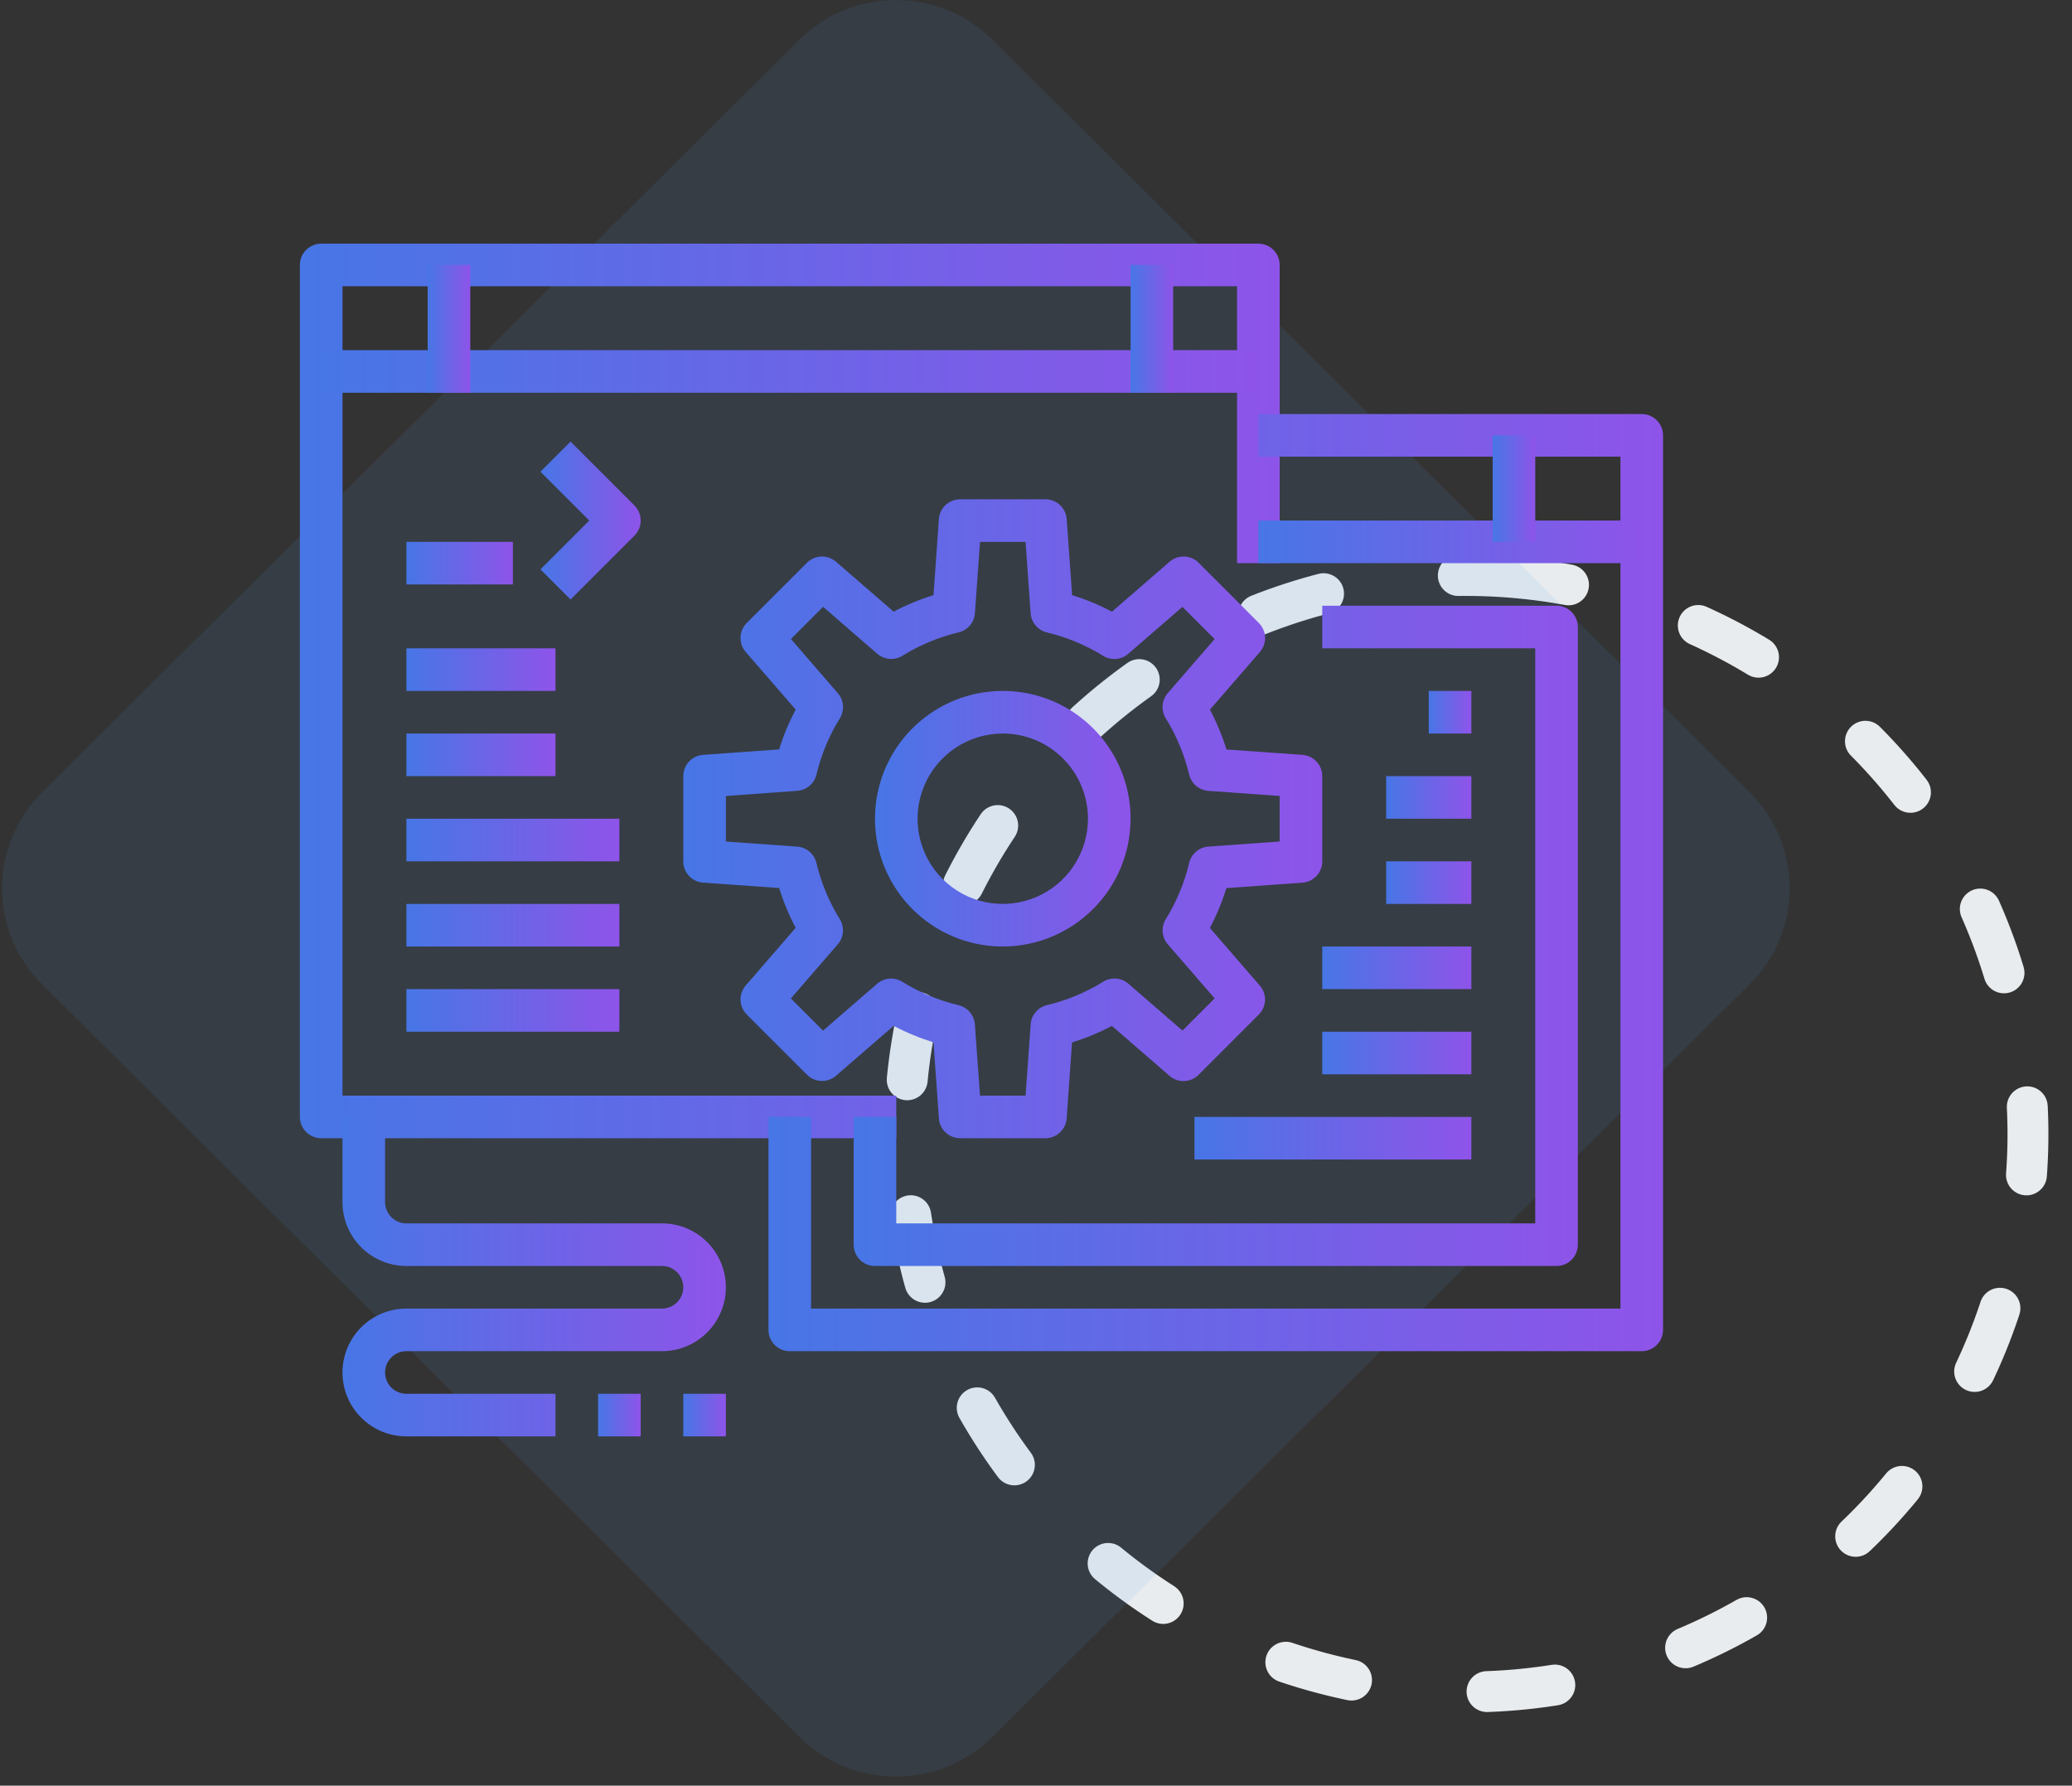
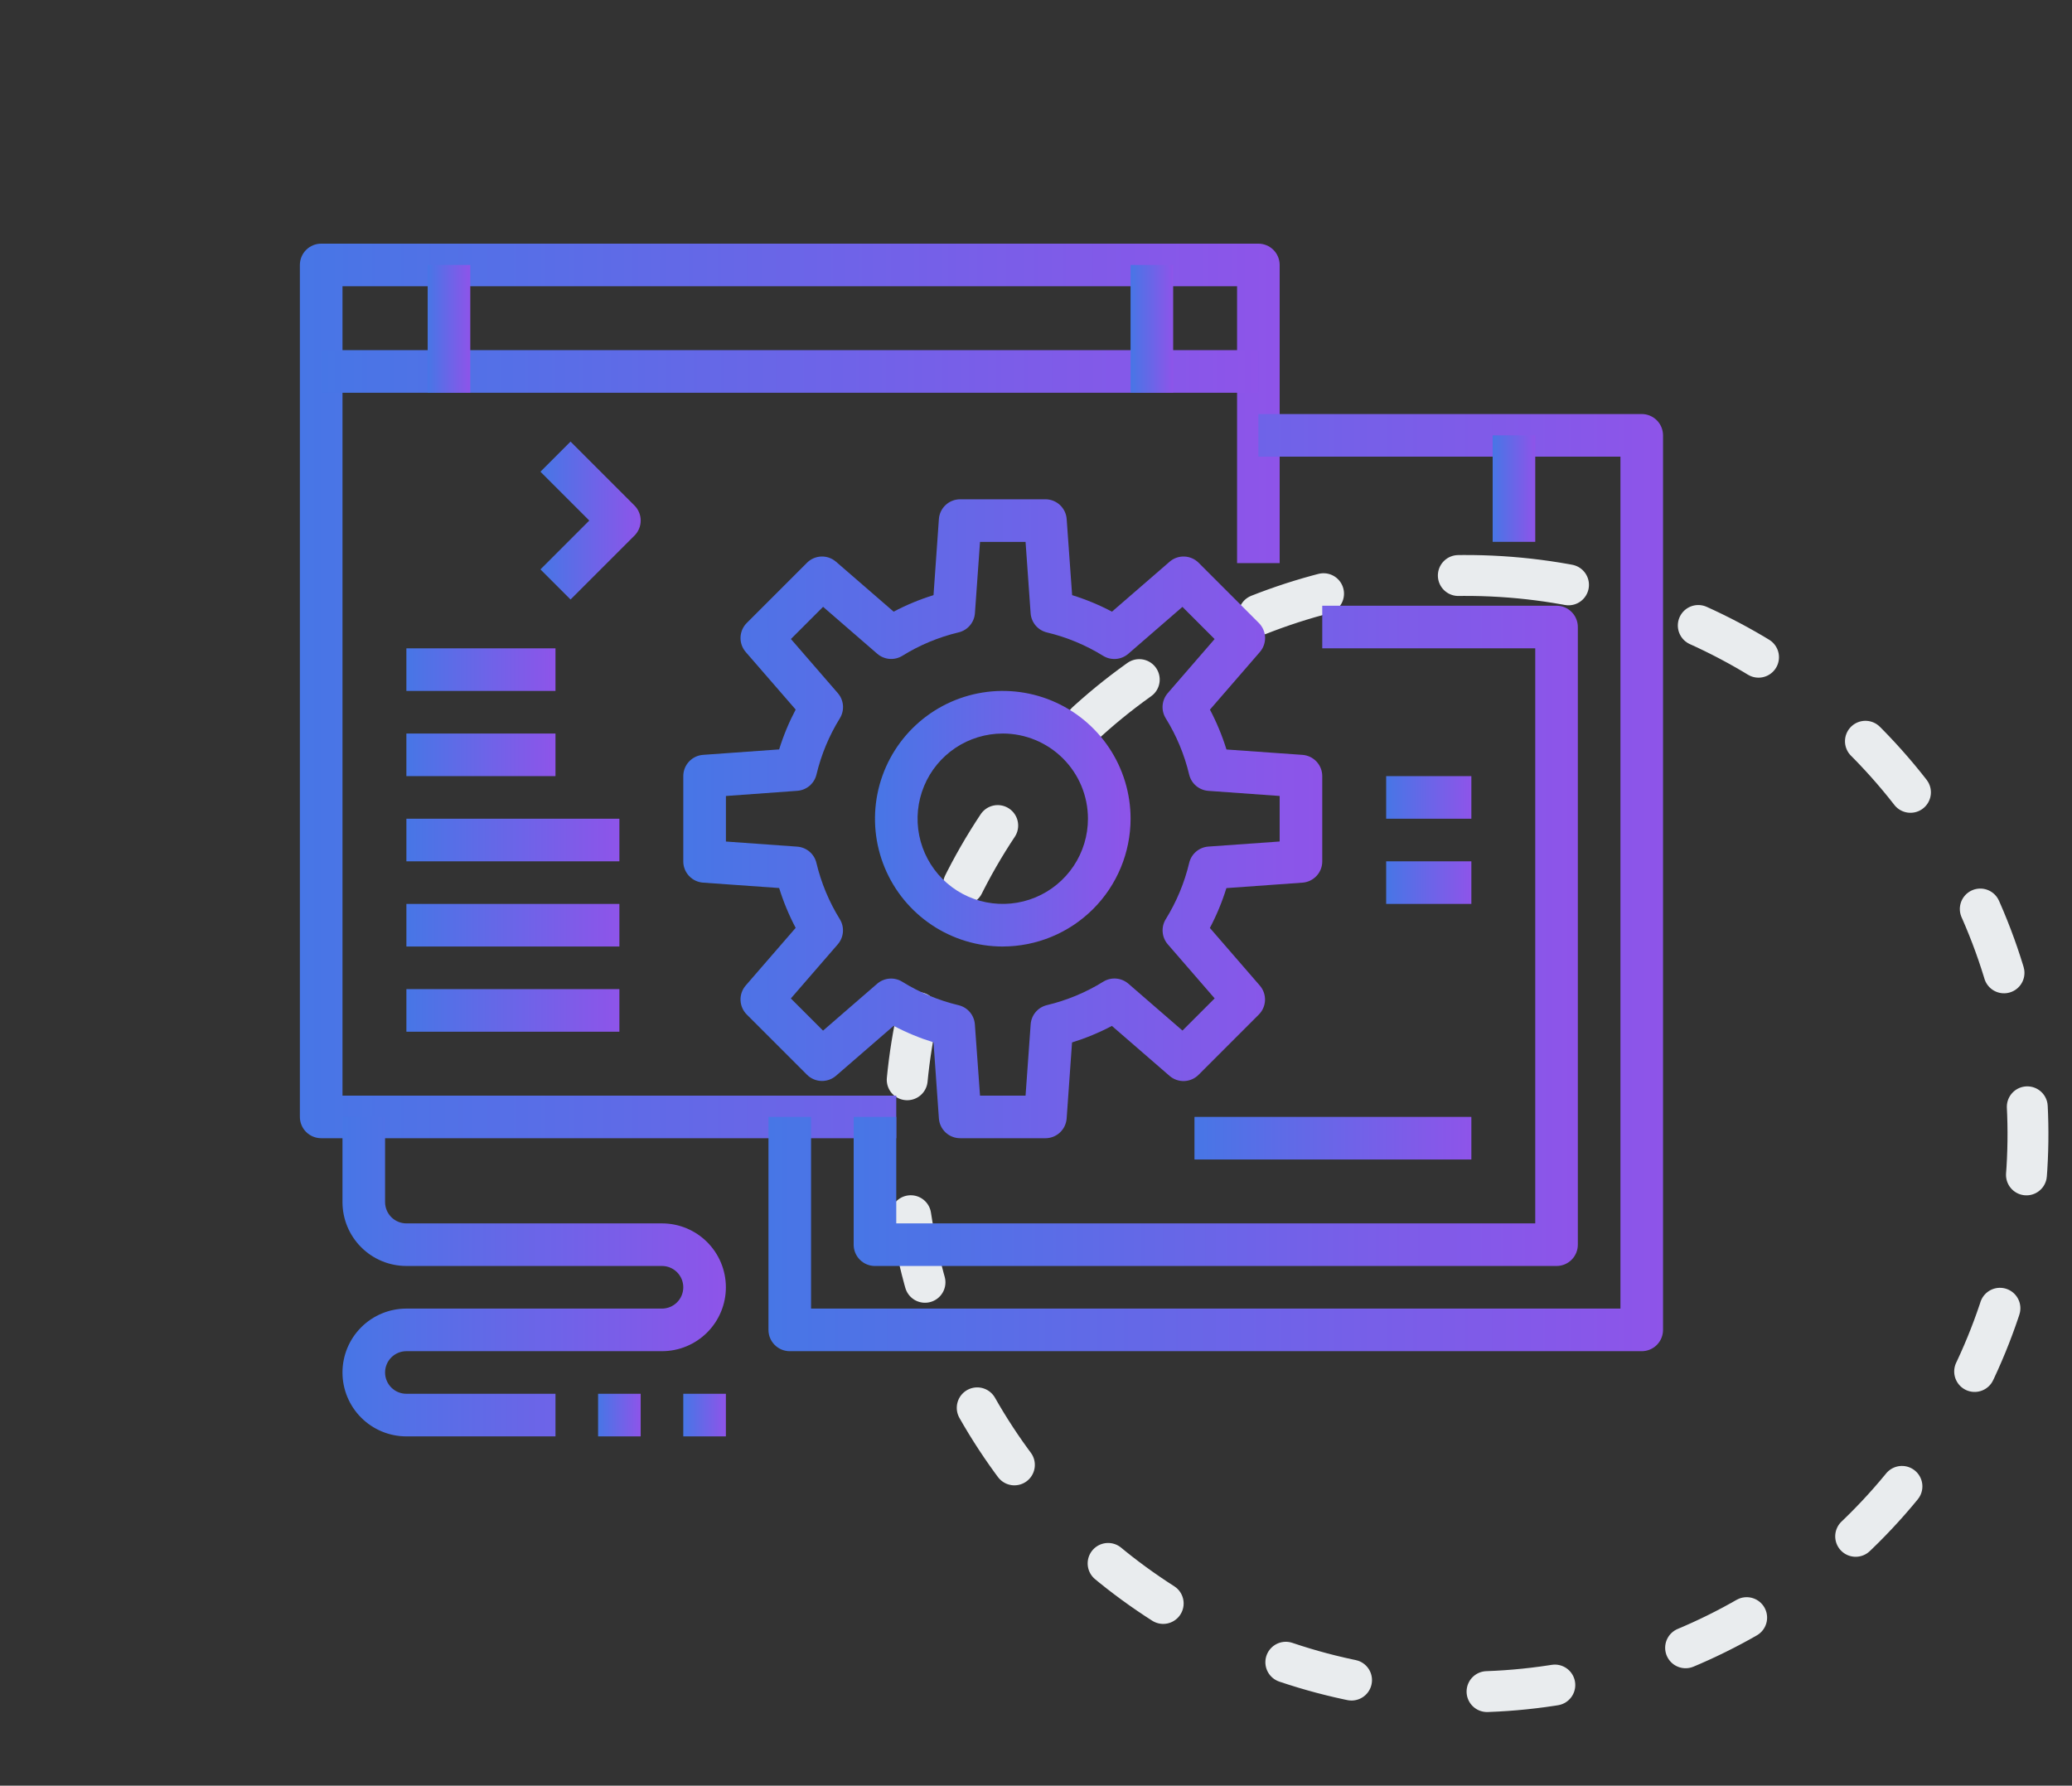
<svg xmlns="http://www.w3.org/2000/svg" xmlns:xlink="http://www.w3.org/1999/xlink" fill="none" height="131" viewBox="0 0 152 131" width="152">
  <rect x="0" y="0" width="152" height="131" fill="#333333" stroke="none" />
  <linearGradient id="a">
    <stop offset="0" stop-color="#4776e6" />
    <stop offset="1" stop-color="#8e54e9" />
  </linearGradient>
  <linearGradient id="b" gradientUnits="userSpaceOnUse" x1="22" x2="93.875" xlink:href="#a" y1="50.688" y2="50.688" />
  <linearGradient id="c" gradientUnits="userSpaceOnUse" x1="56.375" x2="122" xlink:href="#a" y1="64.751" y2="64.751" />
  <linearGradient id="d" gradientUnits="userSpaceOnUse" x1="92.312" x2="120.438" xlink:href="#a" y1="39.751" y2="39.751" />
  <linearGradient id="e" gradientUnits="userSpaceOnUse" x1="109.5" x2="112.625" xlink:href="#a" y1="35.844" y2="35.844" />
  <linearGradient id="f" gradientUnits="userSpaceOnUse" x1="23.562" x2="92.312" xlink:href="#a" y1="27.25" y2="27.25" />
  <linearGradient id="g" gradientUnits="userSpaceOnUse" x1="31.375" x2="34.5" xlink:href="#a" y1="24.125" y2="24.125" />
  <linearGradient id="h" gradientUnits="userSpaceOnUse" x1="82.938" x2="86.062" xlink:href="#a" y1="24.125" y2="24.125" />
  <linearGradient id="i" gradientUnits="userSpaceOnUse" x1="62.625" x2="115.75" xlink:href="#a" y1="68.657" y2="68.657" />
  <linearGradient id="j" gradientUnits="userSpaceOnUse" x1="50.125" x2="97" xlink:href="#a" y1="60.063" y2="60.063" />
  <linearGradient id="k" gradientUnits="userSpaceOnUse" x1="64.188" x2="82.938" xlink:href="#a" y1="60.063" y2="60.063" />
  <linearGradient id="l" gradientUnits="userSpaceOnUse" x1="29.812" x2="37.625" xlink:href="#a" y1="41.313" y2="41.313" />
  <linearGradient id="m" gradientUnits="userSpaceOnUse" x1="39.645" x2="47" xlink:href="#a" y1="38.188" y2="38.188" />
  <linearGradient id="n" gradientUnits="userSpaceOnUse" x1="87.625" x2="107.938" xlink:href="#a" y1="83.501" y2="83.501" />
  <linearGradient id="o" gradientUnits="userSpaceOnUse" x1="97" x2="107.938" xlink:href="#a" y1="77.251" y2="77.251" />
  <linearGradient id="p" gradientUnits="userSpaceOnUse" x1="97" x2="107.938" xlink:href="#a" y1="71.001" y2="71.001" />
  <linearGradient id="q" gradientUnits="userSpaceOnUse" x1="101.688" x2="107.938" xlink:href="#a" y1="64.751" y2="64.751" />
  <linearGradient id="r" gradientUnits="userSpaceOnUse" x1="101.688" x2="107.938" xlink:href="#a" y1="58.501" y2="58.501" />
  <linearGradient id="s" gradientUnits="userSpaceOnUse" x1="104.812" x2="107.938" xlink:href="#a" y1="52.251" y2="52.251" />
  <linearGradient id="t" gradientUnits="userSpaceOnUse" x1="29.812" x2="45.438" xlink:href="#a" y1="74.126" y2="74.126" />
  <linearGradient id="u" gradientUnits="userSpaceOnUse" x1="29.812" x2="45.438" xlink:href="#a" y1="67.876" y2="67.876" />
  <linearGradient id="v" gradientUnits="userSpaceOnUse" x1="29.812" x2="45.438" xlink:href="#a" y1="61.626" y2="61.626" />
  <linearGradient id="w" gradientUnits="userSpaceOnUse" x1="29.812" x2="40.75" xlink:href="#a" y1="55.376" y2="55.376" />
  <linearGradient id="x" gradientUnits="userSpaceOnUse" x1="29.812" x2="40.75" xlink:href="#a" y1="49.126" y2="49.126" />
  <linearGradient id="y" gradientUnits="userSpaceOnUse" x1="25.125" x2="53.25" xlink:href="#a" y1="93.657" y2="93.657" />
  <linearGradient id="z" gradientUnits="userSpaceOnUse" x1="43.875" x2="47" xlink:href="#a" y1="103.813" y2="103.813" />
  <linearGradient id="A" gradientUnits="userSpaceOnUse" x1="50.125" x2="53.25" xlink:href="#a" y1="103.813" y2="103.813" />
  <ellipse rx="40.956" ry="41.208" stroke="#e9ecee" stroke-dasharray="5 10" stroke-linecap="round" stroke-linejoin="round" stroke-width="3" transform="matrix(.062 -.998 .998 .062 107.566 83.171)" />
-   <path d="m3.093 72.217c-3.917-3.893-3.917-10.205 0-14.098l55.537-55.194c3.917-3.893 10.268-3.893 14.186 0l55.537 55.194c3.917 3.893 3.917 10.205 0 14.098l-55.537 55.193c-3.917 3.893-10.268 3.893-14.186 0z" fill="#5598e7" fill-opacity=".1" />
  <path d="m65.75 83.501h-42.188c-.414 0-.812-.165-1.105-.458-.293-.293-.458-.69-.458-1.105v-62.5c0-.414.165-.812.458-1.105.293-.293.691-.458 1.105-.458h68.75c.414 0 .812.165 1.105.458.293.293.458.691.458 1.105v21.875h-3.125v-20.312h-65.625v59.375h40.625z" fill="url(#b)" />
  <path d="m120.438 99.126h-62.501c-.414 0-.812-.165-1.105-.458-.293-.293-.458-.69-.458-1.105v-15.625h3.125v14.062h59.375v-62.5h-26.562v-3.125h28.125c.414 0 .811.165 1.104.458.293.293.458.691.458 1.105v65.625c0 .414-.165.812-.458 1.105-.293.293-.69.458-1.104.458z" fill="url(#c)" />
-   <path d="m120.438 38.188h-28.125v3.125h28.125z" fill="url(#d)" />
  <path d="m112.625 31.938h-3.125v7.812h3.125z" fill="url(#e)" />
  <path d="m92.312 25.688h-68.75v3.125h68.75z" fill="url(#f)" />
  <path d="m34.5 19.438h-3.125v9.375h3.125z" fill="url(#g)" />
  <path d="m86.062 19.438h-3.125v9.375h3.125z" fill="url(#h)" />
  <path d="m114.188 92.876h-50.001c-.414 0-.812-.165-1.105-.458-.293-.293-.458-.69-.458-1.105v-9.375h3.125v7.812h46.875v-42.188h-15.625v-3.125h17.188c.414 0 .811.165 1.104.458.293.293.458.691.458 1.105v45.312c0 .414-.165.812-.458 1.105-.293.293-.69.458-1.104.458z" fill="url(#i)" />
  <path d="m76.688 83.501h-6.25c-.396.001-.777-.148-1.067-.418-.29-.269-.467-.639-.495-1.034l-.394-5.58c-1.01-.313-1.99-.719-2.925-1.212l-4.23 3.664c-.298.258-.684.394-1.078.38-.394-.014-.769-.177-1.048-.455l-4.42-4.42c-.279-.28-.442-.654-.456-1.049-.014-.395.122-.78.381-1.079l3.664-4.228c-.493-.935-.899-1.914-1.212-2.923l-5.58-.395c-.395-.028-.764-.205-1.034-.495-.27-.29-.419-.671-.418-1.067v-6.25c-.001-.396.148-.777.418-1.067.269-.29.639-.467 1.034-.495l5.58-.4c.313-1.01.719-1.988 1.212-2.923l-3.664-4.223c-.259-.298-.395-.684-.381-1.079s.177-.77.456-1.049l4.42-4.42c.279-.279.654-.442 1.048-.456.395-.014.78.122 1.078.381l4.23 3.664c.935-.494 1.915-.9 2.925-1.212l.394-5.58c.028-.395.205-.764.495-1.034.29-.269.671-.419 1.067-.418h6.25c.396-.001.777.148 1.067.418.29.27.467.639.495 1.034l.4 5.58c1.01.313 1.988.719 2.923 1.212l4.228-3.664c.298-.259.684-.395 1.079-.381.395.014.77.177 1.049.456l4.42 4.42c.279.28.442.654.456 1.049s-.122.78-.381 1.079l-3.664 4.228c.493.935.899 1.914 1.212 2.924l5.575.395c.395.028.764.205 1.034.495.269.29.419.671.418 1.067v6.25c.001.396-.148.777-.418 1.067-.27.29-.639.467-1.034.495l-5.58.4c-.313 1.01-.719 1.988-1.212 2.923l3.664 4.228c.259.298.395.684.381 1.079-.014.395-.177.77-.456 1.049l-4.42 4.42c-.28.279-.654.442-1.049.456-.395.014-.78-.122-1.079-.381l-4.228-3.664c-.935.493-1.914.899-2.924 1.212l-.395 5.575c-.028.395-.205.764-.495 1.034-.29.27-.671.419-1.067.418zm-4.795-3.125h3.341l.375-5.233c.024-.331.153-.646.368-.899.215-.253.505-.431.828-.507 1.46-.348 2.854-.928 4.13-1.719.283-.175.615-.255.946-.228s.646.159.897.376l3.967 3.438 2.361-2.361-3.438-3.967c-.218-.252-.35-.566-.376-.898-.027-.332.053-.663.228-.946.79-1.276 1.371-2.67 1.719-4.13.077-.323.255-.613.507-.828.253-.215.568-.344.899-.368l5.23-.372v-3.341l-5.233-.375c-.331-.024-.646-.153-.899-.368-.253-.215-.43-.505-.507-.828-.348-1.46-.928-2.854-1.719-4.13-.175-.283-.255-.615-.228-.946s.159-.646.376-.897l3.438-3.967-2.361-2.361-3.967 3.438c-.251.219-.565.352-.896.38-.332.028-.663-.05-.947-.224-1.276-.79-2.67-1.371-4.13-1.719-.323-.077-.613-.255-.828-.507-.215-.253-.344-.568-.368-.899l-.372-5.237h-3.341l-.373 5.233c-.024.331-.154.646-.369.899-.216.253-.506.43-.829.507-1.459.347-2.853.928-4.128 1.719-.284.174-.616.253-.948.225s-.646-.162-.897-.381l-3.967-3.438-2.361 2.361 3.438 3.967c.219.251.352.565.38.896.028.332-.051.664-.224.948-.791 1.275-1.371 2.67-1.719 4.13-.077.323-.255.613-.507.828-.253.215-.568.344-.899.368l-5.237.38v3.341l5.233.375c.331.024.646.153.899.368.253.215.431.505.507.828.348 1.46.928 2.854 1.719 4.13.174.284.252.616.224.948-.028.332-.161.646-.38.896l-3.438 3.967 2.361 2.361 3.967-3.438c.252-.218.566-.35.898-.377s.664.053.947.229c1.275.791 2.669 1.371 4.128 1.719.323.076.614.254.829.507.215.253.345.568.369.899z" fill="url(#j)" />
  <path d="m73.562 69.438c-1.854 0-3.667-.55-5.208-1.58-1.542-1.03-2.743-2.494-3.453-4.207-.71-1.713-.895-3.598-.533-5.417.362-1.819 1.255-3.489 2.566-4.8 1.311-1.311 2.982-2.204 4.8-2.566 1.819-.362 3.704-.176 5.417.533 1.713.71 3.177 1.911 4.207 3.453 1.03 1.542 1.58 3.354 1.58 5.208-.003 2.486-.991 4.869-2.749 6.626s-4.141 2.746-6.626 2.749zm0-15.625c-1.236 0-2.445.367-3.472 1.053-1.028.687-1.829 1.663-2.302 2.805-.473 1.142-.597 2.399-.356 3.611s.836 2.326 1.71 3.2 1.988 1.469 3.2 1.71 2.469.117 3.611-.356c1.142-.473 2.118-1.274 2.805-2.302.687-1.028 1.053-2.236 1.053-3.472 0-1.658-.658-3.247-1.831-4.419s-2.762-1.831-4.419-1.831z" fill="url(#k)" />
-   <path d="m37.625 39.751h-7.812v3.125h7.812z" fill="url(#l)" />
  <path d="m41.855 43.98-2.209-2.209 3.583-3.583-3.583-3.583 2.209-2.209 4.688 4.688c.293.293.458.69.458 1.105s-.165.812-.458 1.105z" fill="url(#m)" />
  <path d="m107.938 81.938h-20.313v3.125h20.313z" fill="url(#n)" />
-   <path d="m107.938 75.688h-10.938v3.125h10.938z" fill="url(#o)" />
-   <path d="m107.938 69.438h-10.938v3.125h10.938z" fill="url(#p)" />
+   <path d="m107.938 69.438h-10.938h10.938z" fill="url(#p)" />
  <path d="m107.938 63.188h-6.25v3.125h6.25z" fill="url(#q)" />
  <path d="m107.938 56.938h-6.25v3.125h6.25z" fill="url(#r)" />
-   <path d="m107.938 50.688h-3.126v3.125h3.126z" fill="url(#s)" />
  <path d="m45.438 72.563h-15.625v3.125h15.625z" fill="url(#t)" />
  <path d="m45.438 66.313h-15.625v3.125h15.625z" fill="url(#u)" />
  <path d="m45.438 60.063h-15.625v3.125h15.625z" fill="url(#v)" />
  <path d="m40.75 53.813h-10.938v3.125h10.938z" fill="url(#w)" />
  <path d="m40.75 47.563h-10.938v3.125h10.938z" fill="url(#x)" />
  <path d="m40.75 105.375h-10.938c-1.243 0-2.436-.493-3.315-1.372-.879-.88-1.373-2.072-1.373-3.315 0-1.243.494-2.436 1.373-3.315.879-.879 2.071-1.373 3.315-1.373h18.75c.414 0 .812-.165 1.105-.458.293-.293.458-.69.458-1.105s-.165-.812-.458-1.105c-.293-.293-.691-.458-1.105-.458h-18.75c-1.243 0-2.436-.494-3.315-1.373-.879-.879-1.373-2.071-1.373-3.314v-6.25h3.125v6.25c0 .414.165.812.458 1.105.293.293.691.458 1.105.458h18.75c1.243 0 2.436.494 3.315 1.373.879.879 1.373 2.071 1.373 3.315s-.494 2.436-1.373 3.314c-.879.879-2.071 1.373-3.315 1.373h-18.75c-.414 0-.812.165-1.105.458-.293.293-.458.691-.458 1.105s.165.812.458 1.105c.293.293.691.457 1.105.457h10.938z" fill="url(#y)" />
  <path d="m47 102.25h-3.125v3.125h3.125z" fill="url(#z)" />
  <path d="m53.25 102.25h-3.125v3.125h3.125z" fill="url(#A)" />
</svg>